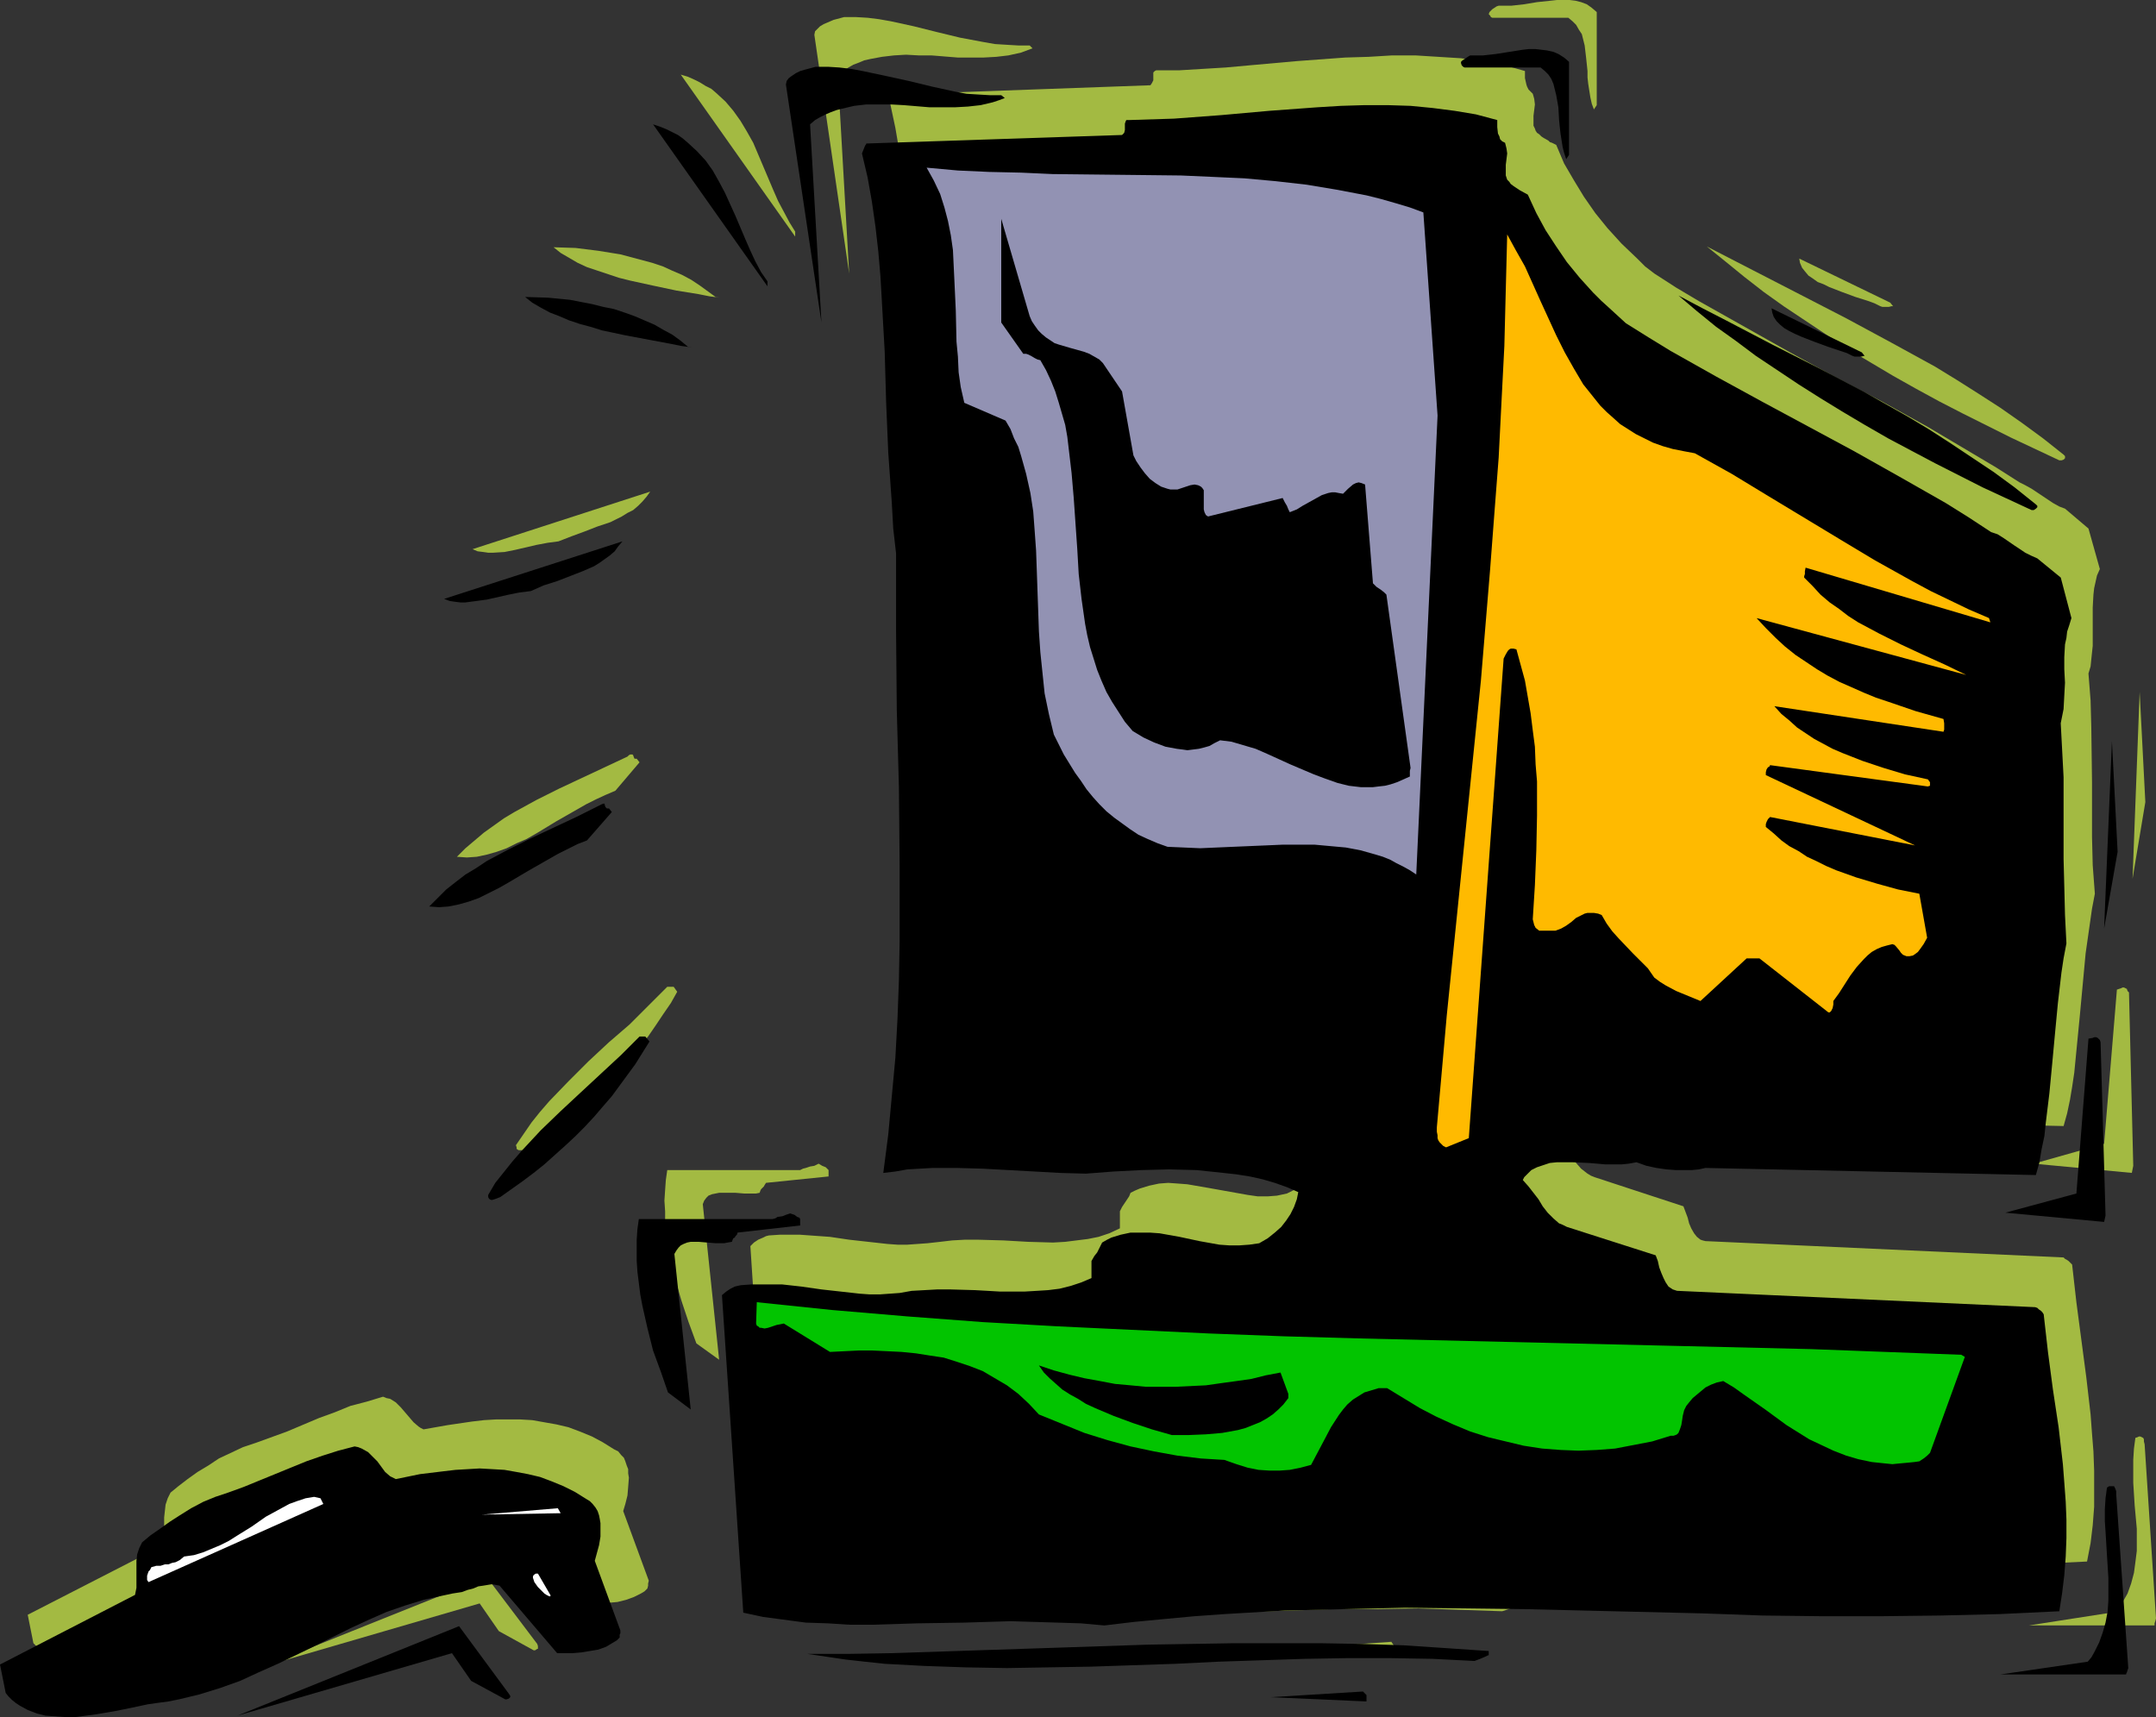
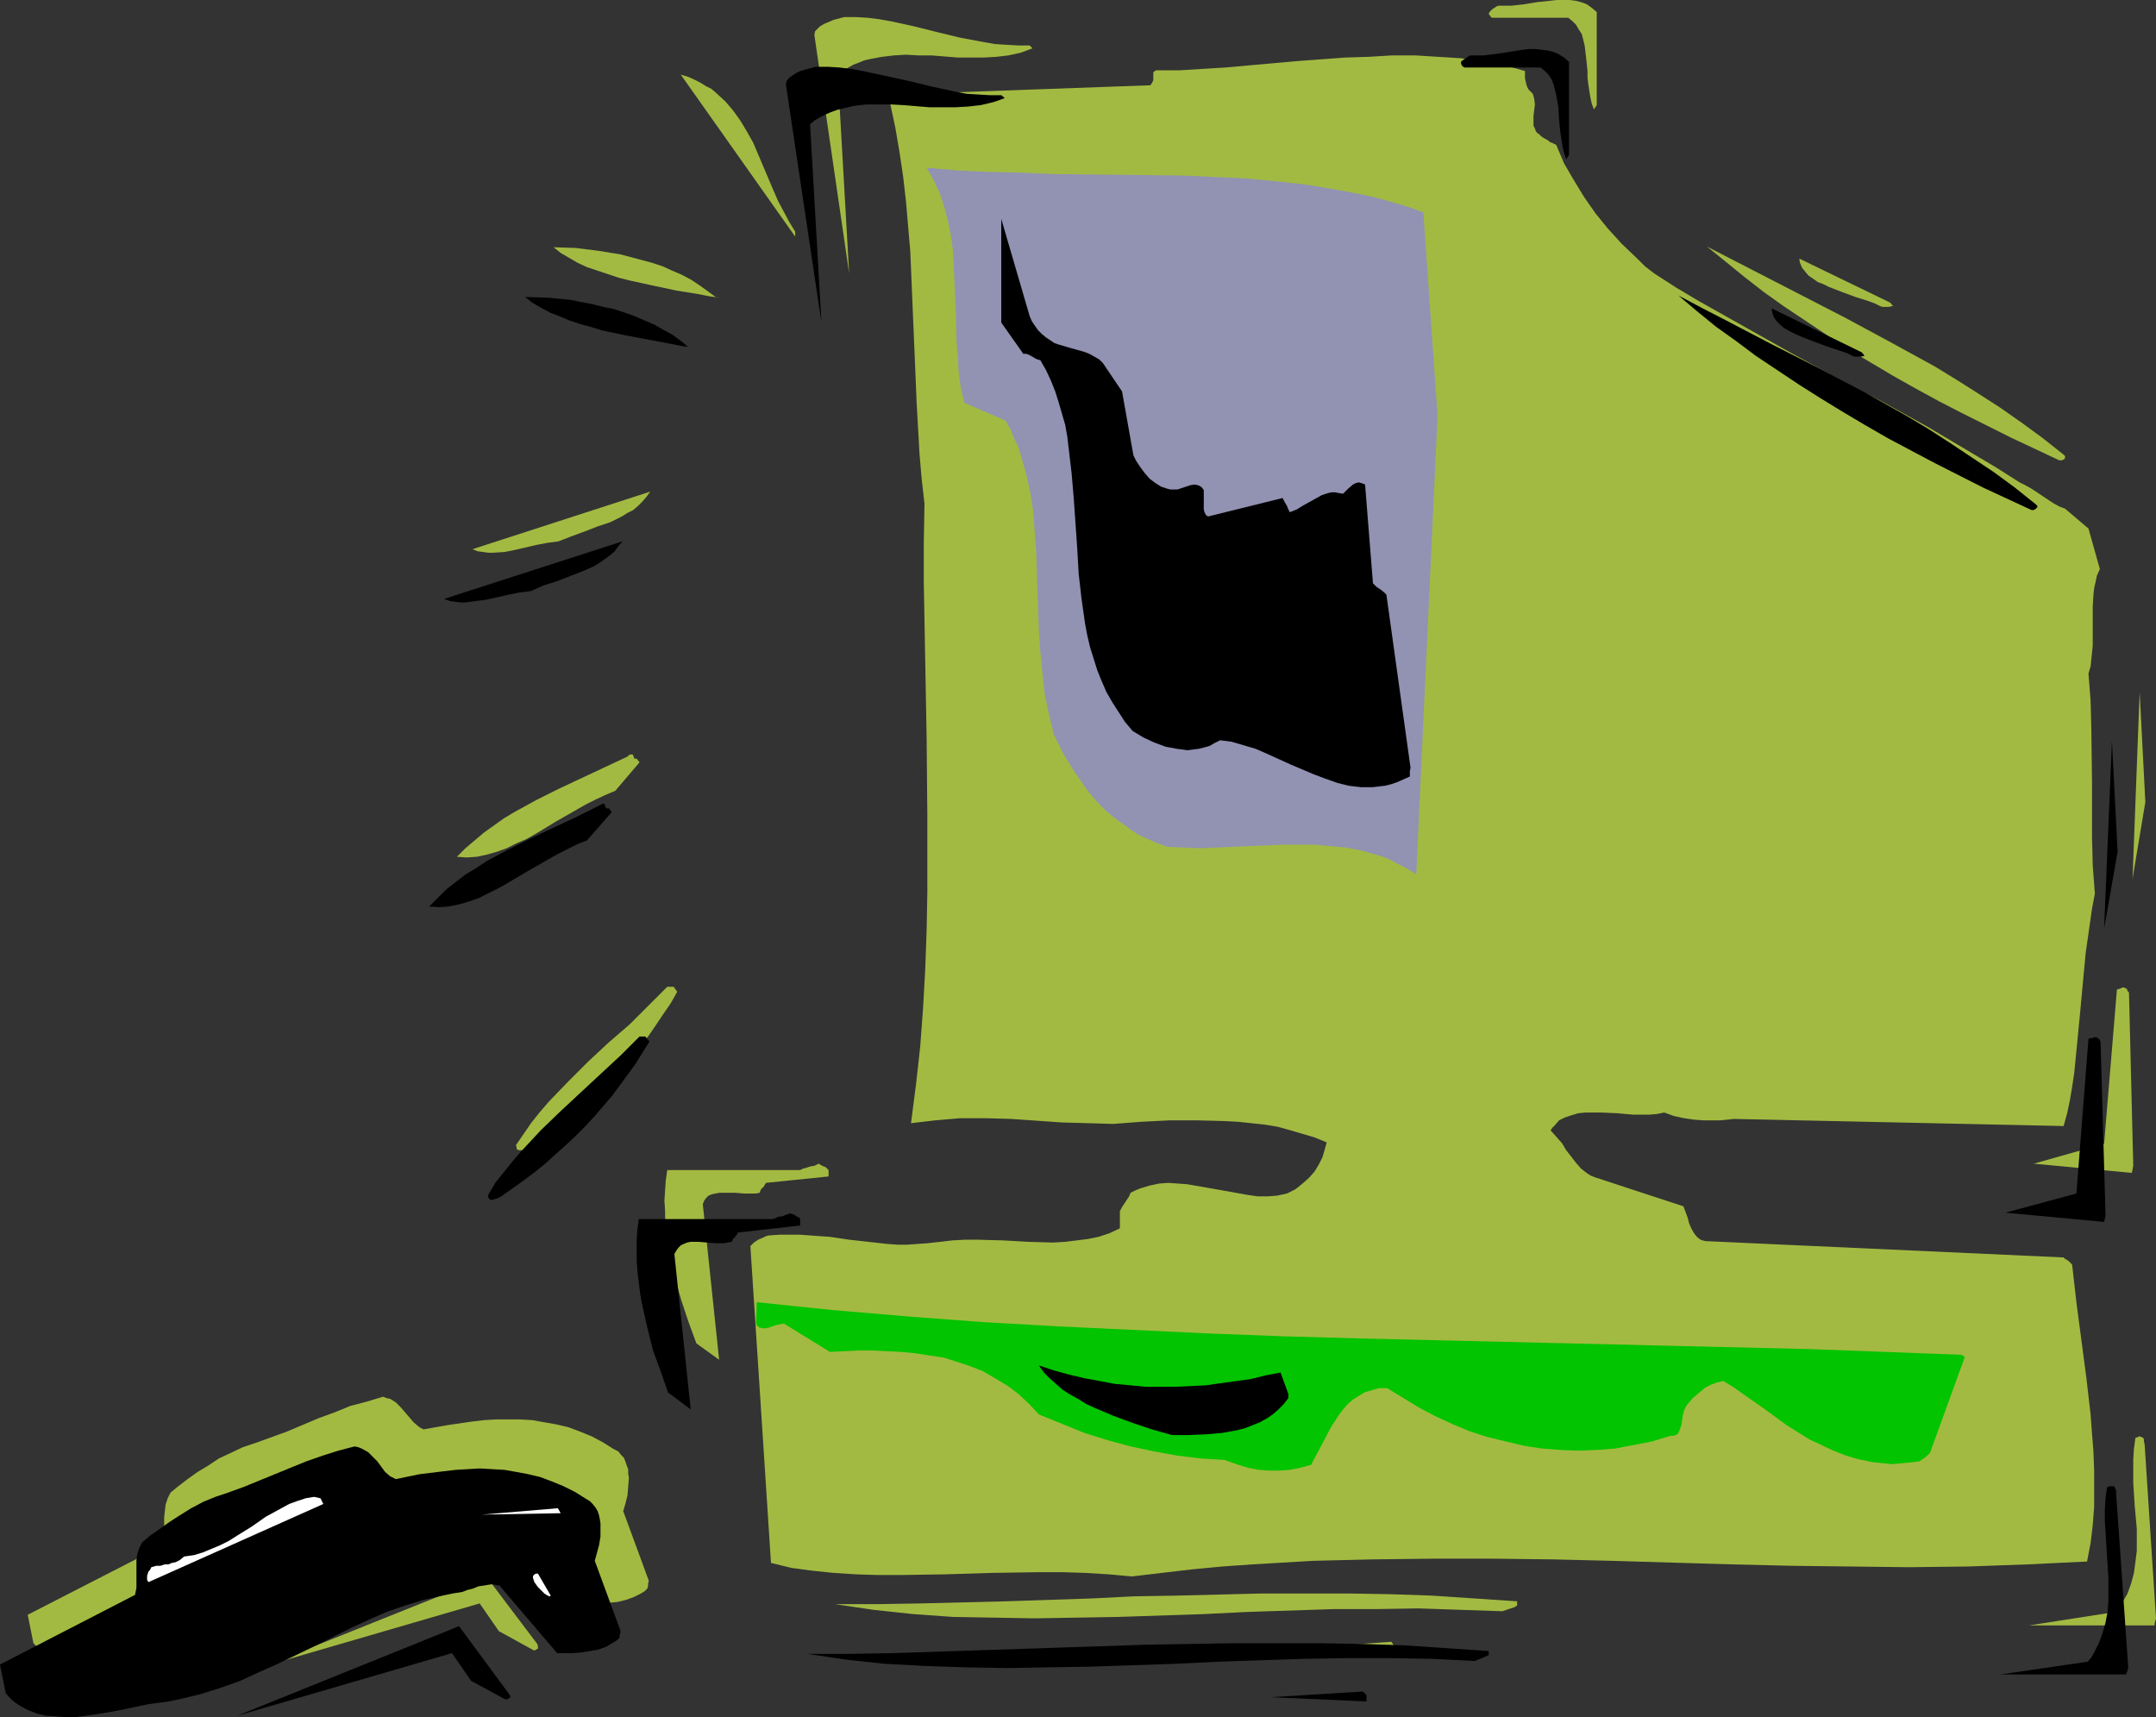
<svg xmlns="http://www.w3.org/2000/svg" xmlns:ns1="http://sodipodi.sourceforge.net/DTD/sodipodi-0.dtd" xmlns:ns2="http://www.inkscape.org/namespaces/inkscape" version="1.0" width="129.724mm" height="103.318mm" id="svg53" ns1:docname="Computer 10.wmf">
  <rect width="100%" height="100%" fill="#333333" stroke="none" />
  <ns1:namedview id="namedview53" pagecolor="#ffffff" bordercolor="#000000" borderopacity="0.25" ns2:showpageshadow="2" ns2:pageopacity="0.0" ns2:pagecheckerboard="0" ns2:deskcolor="#d1d1d1" ns2:document-units="mm" />
  <defs id="defs1">
    <pattern id="WMFhbasepattern" patternUnits="userSpaceOnUse" width="6" height="6" x="0" y="0" />
  </defs>
  <path style="fill:#a3ba42;fill-opacity:1;fill-rule:evenodd;stroke:none" d="m 490.294,368.035 -2.586,-39.582 -0.162,-0.646 v -0.485 l -0.162,-0.323 -0.323,-0.162 -0.323,-0.162 h -0.323 l -0.323,0.162 -0.485,0.162 -0.323,2.423 -0.162,2.585 v 2.585 2.585 l 0.323,5.17 0.485,5.332 v 5.008 l -0.323,2.585 -0.323,2.423 -0.646,2.423 -0.808,2.262 -1.293,2.262 -0.646,0.969 -0.808,1.131 v -0.162 l -19.715,3.07 h 28.603 v -0.162 -0.323 l 0.162,-0.485 z" id="path1" />
  <path style="fill:#a3ba42;fill-opacity:1;fill-rule:evenodd;stroke:none" d="m 487.87,182.402 -1.293,-25.042 -1.616,42.49 z" id="path2" />
  <path style="fill:#a3ba42;fill-opacity:1;fill-rule:evenodd;stroke:none" d="m 485.123,265.121 -0.97,-39.421 -0.323,-0.323 -0.162,-0.485 -0.323,-0.162 -0.323,-0.162 h -0.323 l -0.323,0.162 -0.97,0.323 -2.909,35.059 -15.998,4.524 22.301,2.1 z" id="path3" />
  <path style="fill:#a3ba42;fill-opacity:1;fill-rule:evenodd;stroke:none" d="m 477.527,129.41 -2.586,-9.209 -5.333,-4.524 -1.293,-0.485 -1.454,-0.808 -2.424,-1.616 -2.424,-1.616 -1.454,-0.808 -1.293,-0.646 -5.333,-3.393 -5.171,-3.07 -10.342,-6.139 -10.504,-5.816 -10.504,-5.493 -10.342,-5.655 -10.342,-5.816 -10.342,-5.816 -5.171,-3.07 -5.01,-3.231 -2.101,-1.616 -1.778,-1.777 -3.555,-3.393 -3.232,-3.554 -2.747,-3.393 -2.586,-3.716 -2.262,-3.716 -2.262,-3.877 -1.778,-4.201 -0.97,-0.485 -0.485,-0.162 -0.323,-0.323 -1.131,-0.646 -0.485,-0.323 -0.485,-0.485 -0.485,-0.323 -0.323,-0.485 -0.162,-0.485 -0.323,-0.646 v -1.131 -1.131 l 0.323,-2.585 -0.162,-1.292 -0.323,-1.131 -0.485,-0.485 -0.485,-0.485 -0.323,-0.646 -0.162,-0.485 -0.323,-1.454 v -1.616 l -2.262,-0.646 -2.424,-0.646 -5.01,-0.969 -4.848,-0.646 -5.171,-0.323 -5.171,-0.323 h -5.333 l -5.333,0.323 -5.333,0.162 -10.989,0.808 -10.827,0.969 -5.333,0.485 -5.333,0.323 -5.333,0.323 h -5.171 l -0.323,0.162 -0.323,0.323 v 0.323 0.485 0.969 l -0.323,0.646 -0.323,0.485 -58.176,2.1 -0.162,0.162 -0.323,0.485 -0.323,0.646 -0.162,0.969 1.131,5.331 0.97,5.655 0.808,5.493 0.646,5.655 0.485,5.655 0.485,5.655 0.485,11.471 0.485,11.471 0.485,11.632 0.646,11.471 0.485,5.655 0.646,5.655 -0.162,8.886 v 8.886 l 0.323,17.772 0.323,17.61 0.162,17.61 v 8.886 8.724 l -0.162,8.724 -0.323,8.886 -0.485,8.724 -0.646,8.724 -0.97,8.724 -1.131,8.724 2.747,-0.323 2.747,-0.323 5.656,-0.485 h 5.818 l 5.818,0.162 11.635,0.808 5.979,0.162 5.656,0.162 6.302,-0.485 6.464,-0.323 h 6.302 l 6.141,0.162 3.07,0.162 3.07,0.323 3.07,0.323 2.909,0.485 2.909,0.808 2.747,0.808 2.747,0.808 2.747,1.131 -0.485,1.777 -0.485,1.616 -0.808,1.616 -0.97,1.616 -1.293,1.454 -1.454,1.292 -1.616,1.292 -1.939,0.969 -2.262,0.485 -2.101,0.162 h -2.262 l -2.262,-0.323 -4.525,-0.808 -4.525,-0.808 -4.686,-0.808 -2.101,-0.162 -2.262,-0.162 -2.101,0.162 -2.262,0.485 -2.101,0.646 -1.131,0.485 -0.97,0.485 -0.323,0.808 -0.323,0.485 -0.646,0.969 -0.646,0.969 -0.485,0.969 v 3.877 l -2.424,1.131 -2.424,0.808 -2.424,0.485 -2.586,0.323 -2.586,0.323 -2.747,0.162 -5.656,-0.162 -5.656,-0.323 -5.818,-0.162 h -2.909 l -2.909,0.162 -2.747,0.323 -2.909,0.323 -2.262,0.162 -2.262,0.162 h -2.262 l -2.262,-0.162 -4.363,-0.485 -4.363,-0.485 -4.363,-0.646 -4.525,-0.323 -2.262,-0.162 h -2.262 -2.424 l -2.424,0.162 -0.646,0.162 -0.646,0.323 -1.131,0.485 -0.97,0.646 -0.808,0.808 4.686,72.056 4.686,1.131 4.848,0.646 4.686,0.485 5.01,0.323 5.01,0.162 h 5.171 l 10.342,-0.162 10.504,-0.323 10.666,-0.162 h 5.333 l 5.171,0.162 5.333,0.323 5.333,0.485 6.787,-0.808 6.949,-0.808 6.787,-0.646 6.949,-0.485 13.736,-0.808 13.574,-0.323 13.736,-0.162 h 13.413 l 13.736,0.162 13.413,0.323 27.149,0.808 13.574,0.323 13.413,0.162 13.413,0.162 13.574,-0.162 13.574,-0.485 13.413,-0.646 0.808,-4.201 0.485,-4.039 0.323,-4.201 v -4.201 -4.039 l -0.162,-4.362 -0.323,-4.039 -0.323,-4.362 -0.97,-8.401 -1.131,-8.563 -1.131,-8.563 -0.97,-8.563 -0.808,-0.808 -0.485,-0.323 -0.323,-0.162 -0.323,-0.323 -81.446,-3.716 -0.646,-0.162 -0.485,-0.162 -0.808,-0.646 -0.646,-0.808 -0.646,-1.131 -0.485,-1.131 -0.323,-1.292 -0.485,-1.292 -0.485,-1.292 -20.2,-6.624 -0.808,-0.323 -0.808,-0.485 -1.454,-1.131 -1.131,-1.292 -1.131,-1.454 -1.131,-1.454 -0.97,-1.616 -1.293,-1.454 -1.293,-1.454 0.485,-0.646 0.485,-0.485 0.97,-1.131 1.293,-0.646 1.454,-0.485 1.616,-0.485 1.616,-0.162 h 1.778 1.778 l 3.717,0.162 1.778,0.162 1.939,0.162 h 1.778 1.778 l 1.778,-0.162 1.616,-0.323 2.262,0.808 2.262,0.485 2.262,0.323 2.101,0.162 h 1.939 1.939 l 1.616,-0.162 1.454,-0.162 74.982,1.616 0.808,-2.908 0.646,-3.07 0.485,-2.908 0.485,-3.231 0.646,-6.624 0.646,-6.624 0.646,-6.947 0.646,-6.947 0.97,-6.786 0.485,-3.393 0.646,-3.393 -0.485,-6.462 -0.162,-6.462 v -6.301 -6.139 l -0.162,-12.44 -0.162,-6.139 -0.485,-6.139 0.485,-1.616 0.162,-1.616 0.323,-3.07 v -2.908 -2.908 -2.908 l 0.162,-2.908 0.162,-1.454 0.323,-1.454 0.323,-1.454 z" id="path4" />
  <path style="fill:#a3ba42;fill-opacity:1;fill-rule:evenodd;stroke:none" d="m 469.286,103.399 -4.686,-3.716 -4.848,-3.554 -4.848,-3.393 -5.01,-3.231 -4.848,-3.07 -5.01,-3.07 -10.019,-5.493 -10.181,-5.493 -10.342,-5.331 -10.666,-5.493 -5.333,-2.747 -5.333,-2.747 4.202,3.393 4.363,3.554 4.363,3.393 4.525,3.231 4.848,3.231 4.848,3.231 4.848,3.231 5.171,3.07 5.171,3.07 5.171,2.908 5.333,2.908 5.333,2.747 10.989,5.493 10.989,5.17 h 0.485 l 0.485,-0.162 0.323,-0.323 v -0.162 -0.323 z" id="path5" />
  <path style="fill:#a3ba42;fill-opacity:1;fill-rule:evenodd;stroke:none" d="m 458.62,129.41 -4.525,-2.1 -4.363,-1.939 -4.202,-2.262 -4.363,-2.262 -8.403,-4.685 -8.08,-4.847 -8.08,-4.847 -8.242,-5.008 -8.242,-4.847 -8.242,-4.847 -2.586,-0.485 -2.424,-0.485 -2.262,-0.646 -2.262,-0.808 -2.101,-0.808 -1.939,-1.131 -1.778,-1.131 -1.616,-1.131 -1.616,-1.292 -1.616,-1.454 -1.293,-1.454 -1.454,-1.616 -1.293,-1.616 -1.131,-1.616 -2.262,-3.554 -2.101,-3.716 -1.939,-3.716 -3.555,-7.916 -3.555,-7.916 -1.939,-3.716 -2.101,-3.716 -0.323,12.763 -0.323,12.602 -0.485,12.763 -0.808,12.602 -0.808,12.763 -0.97,12.602 -2.262,25.527 -2.424,25.365 -2.747,25.365 -2.424,25.527 -2.424,25.365 v 0.969 l 0.162,0.808 0.162,0.646 0.162,0.485 0.162,0.485 0.323,0.485 0.485,0.323 0.646,0.323 5.171,-2.1 7.918,-109.053 0.485,-0.969 0.485,-0.808 0.323,-0.162 0.485,-0.162 0.485,-0.162 0.646,0.162 1.131,3.554 0.808,3.716 0.808,3.554 0.646,3.716 0.485,3.877 0.323,3.877 0.323,3.877 0.162,3.877 v 7.916 l -0.162,7.916 -0.323,7.755 -0.485,7.755 0.162,0.808 0.162,0.646 0.485,0.646 0.646,0.485 h 0.97 0.808 1.939 l 0.646,-0.162 0.646,-0.323 1.131,-0.646 2.262,-1.616 1.293,-0.808 0.646,-0.162 0.646,-0.323 h 0.808 0.808 0.808 l 0.808,0.323 1.293,2.1 1.293,1.777 1.454,1.777 1.616,1.616 1.454,1.616 1.778,1.777 1.616,1.777 1.616,1.939 1.131,0.969 1.293,0.808 2.586,1.292 2.586,1.131 2.747,1.131 10.666,-9.532 h 2.747 l 15.837,12.117 h 0.323 l 0.162,-0.162 0.323,-0.808 0.162,-0.808 0.162,-0.646 1.131,-1.939 2.586,-4.039 1.454,-1.939 1.616,-1.777 0.97,-0.808 0.97,-0.808 0.97,-0.485 1.131,-0.485 1.131,-0.485 1.293,-0.323 0.485,0.162 0.485,0.323 0.808,0.969 0.323,0.485 0.485,0.485 0.646,0.323 0.808,0.162 0.646,-0.323 0.646,-0.323 0.485,-0.485 0.485,-0.485 0.808,-1.292 0.485,-0.646 0.485,-0.808 -1.939,-10.017 -4.686,-0.969 -4.848,-1.131 -4.686,-1.616 -4.686,-1.616 -4.363,-1.939 -2.262,-1.131 -1.939,-1.131 -1.939,-1.292 -1.939,-1.292 -1.778,-1.454 -1.616,-1.616 v -0.646 l 0.162,-0.485 0.162,-0.485 0.646,-0.646 32.966,6.462 -33.936,-15.994 v -0.646 l 0.162,-0.646 0.162,-0.485 0.323,-0.162 0.323,-0.162 35.714,4.685 0.485,-0.162 0.162,-0.323 -0.162,-0.485 -0.485,-0.646 -5.01,-1.131 -5.01,-1.454 -4.686,-1.454 -4.686,-1.939 -2.101,-0.969 -2.262,-1.131 -2.101,-1.131 -1.939,-1.292 -1.939,-1.292 -1.778,-1.454 -1.778,-1.616 -1.616,-1.777 38.461,5.978 0.162,-0.646 0.162,-0.646 -0.162,-0.808 -0.162,-0.969 -6.302,-1.777 -5.979,-1.939 -2.909,-1.131 -2.909,-1.131 -2.747,-1.131 -2.747,-1.292 -2.586,-1.454 -2.586,-1.454 -2.424,-1.616 -2.424,-1.616 -2.262,-1.939 -2.262,-1.939 -2.101,-2.262 -2.101,-2.262 47.51,12.925 -4.848,-2.423 -5.01,-2.262 -5.01,-2.262 -4.848,-2.423 -4.686,-2.585 -2.262,-1.454 -2.101,-1.454 -2.262,-1.616 -1.939,-1.777 -1.939,-1.939 -1.778,-1.939 v -0.323 -0.323 -0.646 l 0.162,-0.808 42.178,12.44 z" id="path6" />
  <path style="fill:#a3ba42;fill-opacity:1;fill-rule:evenodd;stroke:none" d="m 452.318,296.787 -16.968,-0.646 -17.13,-0.485 -34.259,-0.969 -34.259,-0.808 -34.098,-0.808 -17.13,-0.485 -17.291,-0.646 -16.968,-0.646 -17.291,-0.969 -17.13,-1.131 -17.13,-1.131 -17.13,-1.454 -17.13,-1.777 -0.162,5.008 0.323,0.323 0.162,0.323 0.808,0.323 h 0.646 l 0.97,-0.162 1.778,-0.485 0.97,-0.162 0.808,-0.162 10.342,6.462 6.464,-0.323 3.394,-0.162 3.232,0.162 3.232,0.162 3.232,0.323 3.232,0.485 3.07,0.646 3.07,0.808 2.909,0.969 2.909,1.292 2.909,1.454 2.586,1.616 2.586,1.939 2.424,2.262 2.262,2.423 5.171,2.262 5.171,1.939 5.333,1.616 5.333,1.454 5.171,1.292 5.494,0.808 5.333,0.646 5.333,0.323 2.747,0.969 2.424,0.808 2.586,0.485 2.262,0.323 h 2.424 l 2.424,-0.323 2.262,-0.485 2.424,-0.646 1.616,-2.585 1.454,-2.908 1.454,-2.908 1.778,-2.908 0.97,-1.292 1.131,-1.131 1.131,-1.131 1.293,-0.808 1.454,-0.808 1.454,-0.485 1.778,-0.323 1.778,-0.162 3.717,2.423 3.717,2.1 3.878,1.939 3.717,1.777 4.04,1.616 3.878,1.292 4.04,1.131 4.202,0.808 4.04,0.646 4.202,0.323 4.202,0.162 4.202,-0.162 4.202,-0.323 4.202,-0.646 4.202,-0.969 4.202,-1.292 h 0.485 l 0.485,-0.162 0.485,-0.162 0.323,-0.323 0.323,-0.646 0.162,-1.131 0.162,-0.969 0.162,-1.131 0.323,-1.131 0.646,-1.131 0.646,-0.808 0.646,-0.808 0.97,-0.969 0.97,-0.808 1.131,-0.808 1.131,-0.646 1.454,-0.485 1.454,-0.323 2.262,1.454 2.424,1.777 4.686,3.231 5.01,3.554 2.586,1.616 2.586,1.616 2.747,1.454 2.747,1.292 2.747,0.969 2.909,0.808 3.07,0.646 3.07,0.323 1.616,0.162 1.616,-0.162 h 1.616 l 1.616,-0.323 1.131,-0.162 0.97,-0.485 0.97,-0.808 0.485,-0.485 8.08,-21.811 z" id="path7" />
  <path style="fill:#a3ba42;fill-opacity:1;fill-rule:evenodd;stroke:none" d="m 429.856,68.825 -20.685,-10.017 0.162,0.969 0.485,1.131 0.646,0.808 0.808,0.969 0.97,0.646 1.131,0.808 1.293,0.485 1.293,0.646 2.909,1.131 3.07,1.131 3.07,0.969 1.293,0.485 1.293,0.646 0.485,0.162 h 0.485 0.97 l 0.646,-0.162 h 0.162 0.162 z" id="path8" />
  <path style="fill:#a3ba42;fill-opacity:1;fill-rule:evenodd;stroke:none" d="M 363.115,23.911 V 2.747 l -1.131,-0.969 -1.131,-0.808 -1.293,-0.485 L 358.267,0.162 356.974,0 h -1.454 -1.454 l -1.454,0.162 -3.07,0.323 -2.909,0.485 -2.909,0.323 h -1.616 -1.293 l -0.485,0.162 -0.485,0.323 -0.485,0.323 -0.323,0.323 -0.323,0.323 -0.162,0.485 0.323,0.323 0.162,0.323 0.323,0.162 h 17.291 l 0.97,0.808 0.808,0.808 0.646,1.131 0.646,0.969 0.323,1.292 0.323,1.292 0.323,2.747 0.323,3.07 v 1.454 l 0.162,1.454 0.485,3.07 0.323,1.454 0.485,1.292 z" id="path9" />
  <path style="fill:#a3ba42;fill-opacity:1;fill-rule:evenodd;stroke:none" d="m 345.016,364.158 -9.696,-0.646 -9.696,-0.646 -9.534,-0.323 -9.696,-0.162 h -9.696 -9.696 l -19.392,0.485 -9.696,0.162 -9.696,0.485 -19.392,0.646 -19.392,0.485 -9.858,0.162 h -9.696 l 4.363,0.646 4.363,0.646 4.525,0.485 4.525,0.485 9.05,0.646 9.211,0.162 9.373,0.162 9.534,-0.162 9.534,-0.162 19.392,-0.646 9.858,-0.485 19.554,-0.646 h 9.696 l 9.696,-0.162 9.534,0.323 9.534,0.323 1.454,-0.485 0.485,-0.162 0.485,-0.162 0.485,-0.162 0.162,-0.162 0.323,-0.162 v 0 z" id="path10" />
  <path style="fill:#a3ba42;fill-opacity:1;fill-rule:evenodd;stroke:none" d="m 333.38,83.204 -3.394,-46.206 -3.07,-0.969 -3.232,-1.131 -3.394,-0.808 -3.232,-0.808 -3.232,-0.808 -3.555,-0.646 -6.787,-0.969 -6.949,-0.808 -7.11,-0.646 -7.272,-0.485 -7.272,-0.162 -14.544,-0.323 -14.544,-0.162 -7.272,-0.162 -7.272,-0.323 -7.11,-0.323 -7.11,-0.646 0.97,1.454 0.808,1.454 1.293,3.07 1.131,3.07 0.808,3.231 0.646,3.231 0.323,3.231 0.323,3.393 0.162,3.393 0.162,6.947 0.162,7.109 0.323,3.554 0.323,3.393 0.485,3.554 0.646,3.393 9.534,4.201 0.97,1.939 0.97,1.939 0.808,1.939 0.646,2.1 1.293,4.201 0.808,4.201 0.646,4.362 0.485,4.362 0.323,4.524 0.162,4.524 0.162,4.524 0.323,9.371 0.162,4.524 0.485,4.847 0.646,4.524 0.808,4.847 1.131,4.524 1.293,2.262 1.131,2.262 1.131,2.1 1.293,2.1 1.293,1.939 1.454,1.777 1.293,1.777 1.616,1.777 1.616,1.454 1.616,1.454 1.778,1.454 1.778,1.292 1.939,1.131 2.101,1.131 2.262,0.969 2.262,0.808 3.717,0.162 h 3.717 l 7.595,-0.162 7.434,-0.323 3.717,-0.162 h 3.717 3.717 l 3.555,0.162 3.555,0.485 3.394,0.646 3.394,0.808 1.454,0.485 1.616,0.646 1.616,0.808 1.454,0.808 1.454,0.969 1.616,0.969 z" id="path11" />
  <path style="fill:#a3ba42;fill-opacity:1;fill-rule:evenodd;stroke:none" d="m 327.24,163.338 -5.656,-39.421 -0.485,-0.485 -0.808,-0.646 -0.97,-0.646 -0.808,-0.808 -1.778,-22.457 -0.646,-0.323 -0.808,-0.162 -0.646,0.162 -0.646,0.323 -1.131,0.969 -1.131,1.131 -0.97,-0.162 -0.808,-0.162 h -0.808 l -0.808,0.162 -1.454,0.485 -1.454,0.808 -1.293,0.808 -1.454,0.808 -1.454,0.808 -1.454,0.646 -0.485,-0.646 -0.323,-0.808 -0.485,-0.808 -0.485,-0.969 -16.968,4.362 -0.485,-0.485 -0.323,-0.485 v -0.808 l -0.162,-0.808 v -0.808 l 0.162,-0.969 -0.162,-1.777 -0.162,-0.485 -0.485,-0.323 -0.162,-0.162 -0.485,-0.162 -0.808,-0.162 -0.97,0.323 -1.939,0.485 -0.97,0.323 -0.808,0.162 -0.808,-0.162 h -0.646 l -1.454,-0.646 -1.293,-0.808 -1.131,-0.969 -1.131,-1.292 -1.131,-1.292 -0.808,-1.454 -0.646,-1.292 -2.747,-14.379 -4.363,-6.624 -0.808,-0.808 -0.97,-0.646 -1.293,-0.485 -1.293,-0.646 -2.747,-0.808 -2.909,-0.646 -0.97,-0.485 -0.97,-0.485 -0.97,-0.808 -0.808,-0.808 -0.97,-0.808 -0.646,-0.969 -0.646,-1.131 -0.646,-0.969 -6.464,-22.295 V 62.039 l 5.01,7.109 h 0.646 l 0.485,0.162 0.808,0.323 0.808,0.646 0.485,0.162 0.646,0.323 1.293,2.262 1.131,2.262 0.97,2.423 0.97,2.585 1.293,5.17 0.485,2.585 0.485,2.747 0.646,5.655 0.485,5.493 0.646,11.632 0.485,5.655 0.485,5.655 0.808,5.655 0.646,2.585 0.646,2.747 0.646,2.585 0.808,2.585 0.97,2.585 1.131,2.423 1.293,2.423 1.454,2.262 1.616,2.1 1.778,2.1 2.424,1.454 2.424,1.131 2.424,0.969 2.586,0.646 1.293,0.162 h 1.293 1.293 l 1.131,-0.162 1.293,-0.323 1.293,-0.485 1.131,-0.485 1.131,-0.808 2.747,0.485 2.586,0.646 2.747,0.969 2.586,0.969 5.333,2.423 5.333,2.262 2.586,1.131 2.747,0.808 2.747,0.646 2.586,0.323 h 1.454 1.293 l 1.454,-0.162 1.454,-0.162 1.293,-0.323 1.454,-0.485 1.293,-0.646 1.454,-0.646 v -0.323 -0.323 l 0.162,-0.485 z" id="path12" />
  <path style="fill:#a3ba42;fill-opacity:1;fill-rule:evenodd;stroke:none" d="m 317.059,374.336 -0.646,-0.969 -21.17,1.454 21.816,0.808 z" id="path13" />
  <path style="fill:#a3ba42;fill-opacity:1;fill-rule:evenodd;stroke:none" d="m 299.283,305.673 -1.616,-4.847 -3.394,0.808 -3.394,0.646 -3.394,0.646 -3.394,0.485 -3.394,0.323 -3.555,0.162 -3.394,0.323 h -3.394 l -3.555,-0.162 -3.394,-0.323 -3.394,-0.323 -3.555,-0.485 -3.394,-0.646 -3.555,-0.808 -3.394,-0.969 -3.555,-1.131 1.131,1.454 1.293,1.454 1.454,1.131 1.616,1.292 1.616,1.131 1.778,1.131 1.939,0.969 1.939,0.969 4.202,1.777 4.363,1.616 4.525,1.454 4.525,1.454 h 3.878 l 3.878,-0.323 3.717,-0.323 1.778,-0.323 1.778,-0.323 1.616,-0.485 1.616,-0.646 1.616,-0.646 1.454,-0.808 1.454,-0.969 1.293,-1.131 1.293,-1.131 0.97,-1.454 z" id="path14" />
  <path style="fill:#a3ba42;fill-opacity:1;fill-rule:evenodd;stroke:none" d="m 234.158,10.34 h -2.586 l -2.747,-0.162 -2.586,-0.162 -2.747,-0.485 -5.171,-0.969 -5.333,-1.292 -5.171,-1.292 -5.171,-1.131 -2.747,-0.485 -2.586,-0.323 -2.747,-0.162 h -2.586 l -2.424,0.646 -1.131,0.485 -1.131,0.485 -0.808,0.485 -0.646,0.646 -0.485,0.485 -0.162,0.808 7.918,54.284 -2.586,-45.237 1.131,-0.808 1.293,-0.808 1.131,-0.646 1.293,-0.485 1.131,-0.485 1.454,-0.323 2.586,-0.485 2.747,-0.323 2.747,-0.162 2.909,0.162 h 2.909 l 5.979,0.485 h 2.909 2.909 l 2.909,-0.162 2.747,-0.323 2.909,-0.646 1.293,-0.485 1.293,-0.485 z" id="path15" />
  <path style="fill:#a3ba42;fill-opacity:1;fill-rule:evenodd;stroke:none" d="m 188.425,266.09 -0.323,-0.323 -0.323,-0.323 -0.808,-0.323 -0.808,-0.485 -0.97,0.485 -0.97,0.162 -0.97,0.323 -0.646,0.162 -0.323,0.162 -0.323,0.162 h -30.219 l -0.323,2.262 -0.162,2.262 -0.162,2.423 0.162,2.423 v 2.423 l 0.323,2.585 0.485,2.585 0.323,2.585 1.131,5.17 1.454,5.008 1.616,4.847 1.778,4.847 5.171,3.716 -3.717,-35.382 0.323,-0.808 0.485,-0.646 0.485,-0.485 0.808,-0.323 0.808,-0.162 0.808,-0.162 h 1.778 1.939 l 1.939,0.162 h 1.939 0.808 l 0.808,-0.162 0.162,-0.485 0.162,-0.323 0.323,-0.323 0.323,-0.323 0.162,-0.323 0.323,-0.485 14.221,-1.454 z" id="path16" />
  <path style="fill:#a3ba42;fill-opacity:1;fill-rule:evenodd;stroke:none" d="m 180.83,52.669 -1.293,-2.1 -1.293,-2.423 -1.293,-2.423 -1.131,-2.585 -2.262,-5.331 -2.262,-5.331 -1.454,-2.585 -1.454,-2.423 -1.616,-2.262 -1.778,-2.1 -2.101,-1.939 -1.131,-0.969 -1.293,-0.646 -1.293,-0.808 -1.293,-0.646 -1.454,-0.646 -1.616,-0.485 26.018,36.836 z" id="path17" />
  <path style="fill:#a3ba42;fill-opacity:1;fill-rule:evenodd;stroke:none" d="m 162.731,67.532 -1.778,-1.292 -1.778,-1.292 -1.939,-1.292 -2.101,-1.131 -2.262,-0.969 -2.101,-0.969 -2.424,-0.808 -2.424,-0.646 -2.424,-0.646 -2.424,-0.646 -5.01,-0.808 -5.171,-0.646 -5.01,-0.162 1.616,1.292 1.939,1.131 1.939,1.131 2.101,0.969 2.424,0.808 2.424,0.808 2.424,0.808 2.586,0.646 5.171,1.131 5.333,1.131 5.01,0.808 2.424,0.485 2.424,0.323 z" id="path18" />
  <path style="fill:#a3ba42;fill-opacity:1;fill-rule:evenodd;stroke:none" d="m 153.197,224.408 h -1.454 l -4.202,4.201 -4.363,4.362 -4.686,4.039 -4.686,4.362 -4.525,4.524 -4.363,4.524 -2.101,2.423 -1.939,2.423 -1.778,2.585 -1.778,2.585 0.162,0.485 v 0.323 l 0.162,0.162 0.323,0.162 h 0.323 0.485 l 0.646,-0.162 0.646,-0.323 2.586,-1.777 2.586,-1.939 2.424,-1.939 2.424,-1.939 4.686,-4.039 4.525,-4.362 2.101,-2.262 2.101,-2.423 1.939,-2.423 1.939,-2.262 1.778,-2.585 1.616,-2.423 1.778,-2.585 1.454,-2.585 z" id="path19" />
  <path style="fill:#a3ba42;fill-opacity:1;fill-rule:evenodd;stroke:none" d="m 147.541,359.472 -5.818,-15.833 0.485,-1.616 0.485,-1.939 0.162,-1.939 0.162,-2.1 -0.162,-0.969 v -0.969 l -0.323,-0.808 -0.323,-0.969 -0.323,-0.808 -0.646,-0.646 -0.646,-0.808 -0.97,-0.485 -2.586,-1.616 -2.424,-1.292 -2.747,-1.131 -2.586,-0.969 -2.747,-0.646 -2.747,-0.485 -2.747,-0.485 -2.747,-0.162 h -2.747 -2.747 l -2.747,0.162 -2.747,0.323 -5.494,0.808 -5.494,0.969 -0.646,-0.323 -0.485,-0.323 -1.131,-0.969 -1.939,-2.262 -0.97,-1.131 -1.131,-1.131 -1.293,-0.808 -0.808,-0.162 -0.808,-0.323 -3.717,1.131 -3.717,0.969 -3.555,1.454 -3.555,1.292 -7.272,3.07 -3.555,1.292 -3.555,1.292 -2.909,0.969 -2.747,1.292 -2.747,1.292 -2.424,1.616 -2.424,1.454 -2.262,1.616 -2.101,1.616 -1.778,1.454 -0.646,1.292 -0.485,1.454 -0.162,1.454 -0.162,1.454 v 3.07 1.616 l -0.162,1.616 -30.866,15.833 1.293,6.462 0.808,0.808 0.808,0.808 0.808,0.646 0.808,0.646 1.939,0.969 1.939,0.808 2.101,0.485 2.262,0.162 2.101,0.162 h 2.424 l 2.262,-0.323 2.424,-0.323 4.686,-0.808 4.848,-0.969 2.101,-0.485 2.262,-0.323 2.424,-0.323 2.424,-0.485 4.848,-1.131 4.525,-1.454 4.525,-1.616 4.363,-1.777 4.202,-1.939 8.403,-4.201 8.242,-4.039 4.04,-1.777 4.202,-1.777 4.04,-1.454 4.363,-1.292 4.363,-1.131 2.101,-0.323 2.262,-0.323 2.424,-0.969 1.293,-0.323 0.97,-0.162 1.131,-0.323 h 0.97 0.808 l 0.808,0.323 13.09,15.187 h 1.778 1.778 l 2.101,-0.162 1.778,-0.162 1.939,-0.485 1.778,-0.646 1.616,-0.808 0.808,-0.485 0.646,-0.646 0.162,-0.646 v -0.485 z" id="path20" />
  <path style="fill:#a3ba42;fill-opacity:1;fill-rule:evenodd;stroke:none" d="m 147.864,111.8 -40.4,13.086 1.131,0.485 1.293,0.162 1.131,0.162 h 1.131 l 2.586,-0.162 2.424,-0.485 4.848,-1.131 2.586,-0.485 2.424,-0.323 2.909,-1.131 3.07,-1.131 2.909,-1.131 2.909,-0.969 2.586,-1.292 1.293,-0.808 1.293,-0.646 1.131,-0.969 0.97,-0.969 0.97,-1.131 z" id="path21" />
  <path style="fill:#a3ba42;fill-opacity:1;fill-rule:evenodd;stroke:none" d="m 144.793,172.547 h -0.485 l -0.162,-0.323 -0.162,-0.485 -0.162,-0.162 h -0.162 -0.323 l -0.323,0.162 -0.323,0.323 -5.171,2.423 -5.171,2.423 -5.171,2.423 -5.171,2.585 -5.01,2.747 -2.424,1.454 -2.262,1.616 -2.262,1.616 -2.101,1.777 -2.101,1.777 -1.939,1.939 2.262,0.162 2.262,-0.162 2.262,-0.485 2.262,-0.646 2.262,-0.808 2.262,-1.131 2.262,-0.969 2.262,-1.292 4.525,-2.747 2.262,-1.292 2.262,-1.292 2.262,-1.292 2.262,-1.131 2.101,-0.969 2.262,-0.969 5.494,-6.462 z" id="path22" />
  <path style="fill:#a3ba42;fill-opacity:1;fill-rule:evenodd;stroke:none" d="m 133.158,331.845 -17.291,1.292 18.099,-0.323 z" id="path23" />
  <path style="fill:#a3ba42;fill-opacity:1;fill-rule:evenodd;stroke:none" d="m 131.542,351.394 -2.747,-4.847 -0.646,0.162 -0.323,0.162 -0.162,0.323 -0.162,0.485 0.162,0.485 0.323,0.485 0.808,0.969 0.97,1.131 0.485,0.323 0.485,0.323 0.323,0.323 h 0.323 0.162 z" id="path24" />
  <path style="fill:#a3ba42;fill-opacity:1;fill-rule:evenodd;stroke:none" d="m 122.169,373.851 -11.474,-15.187 -50.419,20.195 48.803,-14.217 4.363,6.301 7.918,4.362 h 0.323 l 0.485,-0.323 h 0.162 v -0.323 -0.323 z" id="path25" />
  <path style="fill:#a3ba42;fill-opacity:1;fill-rule:evenodd;stroke:none" d="m 79.184,329.422 -1.293,-0.323 -2.101,0.485 -1.939,0.485 -1.778,0.808 -1.778,0.808 -3.394,1.939 -3.394,2.262 -3.394,2.1 -1.778,1.131 -1.778,0.969 -1.939,0.969 -1.939,0.646 -2.101,0.646 -2.262,0.485 -1.131,0.646 -0.808,0.485 -0.97,0.323 -0.808,0.162 -0.808,0.162 -0.97,0.162 -0.97,0.162 -0.97,0.162 -0.323,0.323 -0.162,0.323 -0.162,0.323 -0.323,0.969 -0.162,0.485 0.162,0.485 0.162,0.485 39.754,-17.61 z" id="path26" />
-   <path style="fill:#a3ba42;fill-opacity:1;fill-rule:evenodd;stroke:none" d="m 34.259,369.974 -22.301,2.262 z" id="path27" />
  <path style="fill:#000000;fill-opacity:1;fill-rule:evenodd;stroke:none" d="m 483.991,379.344 -2.747,-39.582 v -0.646 l -0.162,-0.485 -0.162,-0.323 -0.162,-0.323 h -0.323 -0.323 -0.485 l -0.485,0.323 -0.323,2.423 -0.162,2.585 v 2.585 l 0.162,2.423 0.323,5.331 0.323,5.17 v 5.17 l -0.162,2.423 -0.485,2.585 -0.646,2.262 -0.808,2.262 -1.131,2.262 -0.646,1.131 -0.808,0.969 -19.877,2.908 h 28.603 v -0.162 l 0.162,-0.323 0.162,-0.485 z" id="path28" />
  <path style="fill:#000000;fill-opacity:1;fill-rule:evenodd;stroke:none" d="m 481.567,193.711 -1.293,-25.203 -1.778,42.652 z" id="path29" />
  <path style="fill:#000000;fill-opacity:1;fill-rule:evenodd;stroke:none" d="m 478.82,276.43 -1.131,-39.421 -0.162,-0.485 -0.323,-0.323 -0.162,-0.162 -0.323,-0.162 h -0.485 l -0.323,0.162 -0.97,0.162 -2.747,35.22 -16.16,4.362 22.462,2.1 z" id="path30" />
-   <path style="fill:#000000;fill-opacity:1;fill-rule:evenodd;stroke:none" d="m 471.063,140.558 -2.424,-9.209 -5.333,-4.362 -1.454,-0.646 -1.293,-0.646 -2.424,-1.616 -2.586,-1.777 -1.293,-0.808 -1.454,-0.485 -5.171,-3.393 -5.171,-3.231 -10.504,-5.978 -10.342,-5.816 -10.504,-5.655 -10.504,-5.655 -10.342,-5.655 -10.342,-5.816 -5.01,-3.07 -5.171,-3.231 -1.939,-1.777 -1.939,-1.777 -1.778,-1.616 -1.778,-1.777 -3.07,-3.393 -2.909,-3.554 -2.424,-3.554 -2.424,-3.716 -2.101,-3.877 -1.939,-4.201 -1.778,-0.969 -0.97,-0.646 -0.485,-0.323 -0.646,-0.485 -0.323,-0.485 -0.485,-0.485 -0.323,-0.969 v -1.131 -1.292 l 0.323,-2.585 -0.162,-1.131 -0.323,-1.292 -0.646,-0.323 -0.485,-0.485 -0.162,-0.646 -0.323,-0.646 -0.162,-1.454 v -1.616 l -2.424,-0.646 -2.424,-0.646 -4.848,-0.808 -5.01,-0.646 -5.01,-0.485 -5.171,-0.162 h -5.333 l -5.333,0.162 -5.333,0.323 -10.989,0.808 -10.827,0.969 -10.827,0.808 -5.171,0.162 -5.171,0.162 h -0.485 l -0.162,0.323 -0.162,0.485 v 0.485 0.969 l -0.162,0.646 -0.485,0.485 -58.176,1.939 v 0.162 l -0.162,0.162 -0.162,0.323 -0.323,0.808 -0.323,0.808 1.293,5.493 0.97,5.493 0.808,5.655 0.646,5.655 0.485,5.655 0.323,5.655 0.646,11.471 0.323,11.471 0.485,11.471 0.808,11.471 0.323,5.816 0.646,5.655 v 8.886 8.886 l 0.162,17.772 0.485,17.61 0.162,17.61 v 8.724 8.886 l -0.162,8.724 -0.323,8.724 -0.485,8.886 -0.808,8.724 -0.808,8.724 -1.131,8.724 2.747,-0.323 2.747,-0.485 5.656,-0.323 h 5.656 l 5.818,0.162 11.797,0.646 5.818,0.323 5.818,0.162 6.302,-0.485 6.302,-0.323 6.302,-0.162 6.302,0.162 3.07,0.323 3.07,0.323 2.909,0.323 3.07,0.485 2.909,0.646 2.747,0.808 2.747,0.969 2.586,1.131 -0.323,1.616 -0.646,1.777 -0.808,1.616 -0.97,1.454 -1.131,1.454 -1.454,1.292 -1.616,1.292 -1.939,1.131 -2.262,0.323 -2.262,0.162 h -2.262 l -2.262,-0.162 -4.525,-0.808 -4.525,-0.969 -4.525,-0.808 -2.262,-0.162 h -2.262 -2.101 l -2.262,0.485 -2.101,0.646 -0.97,0.485 -1.131,0.646 -0.323,0.646 -0.323,0.646 -0.485,0.969 -0.646,0.808 -0.646,1.131 v 3.877 l -2.262,0.969 -2.424,0.808 -2.586,0.646 -2.586,0.323 -2.586,0.162 -2.747,0.162 h -5.656 l -2.747,-0.162 -2.909,-0.162 -5.656,-0.162 h -2.909 l -2.909,0.162 -2.909,0.162 -2.747,0.485 -2.262,0.162 -2.262,0.162 h -2.262 l -2.262,-0.162 -4.363,-0.485 -4.363,-0.485 -4.525,-0.646 -4.363,-0.485 h -2.262 -2.424 -2.424 l -2.262,0.162 -0.808,0.162 -0.646,0.162 -0.97,0.485 -0.97,0.646 -0.97,0.808 4.848,72.218 4.525,0.969 4.848,0.646 4.848,0.646 5.01,0.162 5.01,0.323 h 5.01 l 10.342,-0.323 10.666,-0.162 10.504,-0.323 5.333,0.162 5.333,0.162 5.333,0.162 5.333,0.485 6.787,-0.808 6.787,-0.646 6.949,-0.646 6.787,-0.485 13.736,-0.808 13.736,-0.323 13.574,-0.323 13.574,0.162 13.574,0.162 13.574,0.323 26.987,0.646 13.574,0.485 13.574,0.162 h 13.413 l 13.574,-0.162 13.413,-0.323 13.574,-0.646 0.646,-4.201 0.485,-4.039 0.323,-4.201 0.162,-4.201 v -4.201 l -0.162,-4.039 -0.323,-4.362 -0.323,-4.201 -0.97,-8.401 -1.293,-8.563 -1.131,-8.563 -0.97,-8.563 -0.323,-0.485 -0.323,-0.323 -0.485,-0.323 -0.323,-0.323 -0.485,-0.162 -81.446,-3.716 -0.485,-0.162 -0.485,-0.162 -0.97,-0.646 -0.646,-0.969 -0.485,-0.969 -0.485,-1.131 -0.485,-1.292 -0.323,-1.454 -0.485,-1.292 -20.2,-6.462 -0.97,-0.485 -0.808,-0.323 -1.293,-1.131 -1.293,-1.292 -1.131,-1.454 -0.97,-1.616 -1.131,-1.454 -1.131,-1.454 -1.293,-1.454 0.323,-0.646 0.485,-0.485 1.131,-1.131 1.293,-0.646 1.454,-0.485 1.454,-0.485 1.616,-0.162 h 1.778 1.778 l 3.717,0.162 1.939,0.162 1.778,0.162 h 1.939 1.778 l 1.616,-0.162 1.778,-0.323 2.262,0.808 2.262,0.485 2.262,0.323 2.101,0.162 h 1.939 1.778 l 1.616,-0.162 1.454,-0.323 v 0 l 75.144,1.616 0.808,-2.908 0.485,-2.908 0.646,-3.07 0.323,-3.07 0.808,-6.624 0.646,-6.786 0.646,-6.947 0.646,-6.786 0.808,-6.947 0.485,-3.231 0.646,-3.393 -0.323,-6.462 -0.162,-6.462 -0.162,-6.301 v -6.139 -12.44 l -0.323,-6.139 -0.323,-6.139 0.323,-1.616 0.323,-1.616 0.162,-3.07 0.162,-2.908 -0.162,-3.07 v -2.747 l 0.162,-2.908 0.323,-1.454 0.162,-1.454 0.485,-1.454 z" id="path31" />
  <path style="fill:#000000;fill-opacity:1;fill-rule:evenodd;stroke:none" d="m 462.983,114.708 -4.848,-3.877 -4.848,-3.554 -4.848,-3.231 -4.848,-3.231 -5.01,-3.231 -4.848,-2.908 -10.019,-5.655 -10.181,-5.331 -10.504,-5.331 -10.504,-5.493 -5.333,-2.747 -5.494,-2.908 4.202,3.554 4.363,3.554 4.525,3.231 4.525,3.393 4.848,3.231 4.848,3.231 4.848,3.07 5.01,3.07 5.171,3.07 5.333,3.07 5.171,2.747 5.494,2.908 10.827,5.493 11.15,5.17 h 0.485 l 0.485,-0.323 0.162,-0.162 0.162,-0.162 v -0.323 z" id="path32" />
-   <path style="fill:#ffba00;fill-opacity:1;fill-rule:evenodd;stroke:none" d="m 452.318,140.558 -4.525,-1.939 -4.363,-2.1 -4.363,-2.1 -4.202,-2.262 -8.403,-4.685 -8.08,-4.847 -16.322,-9.855 -8.242,-5.008 -8.403,-4.685 -2.586,-0.485 -2.424,-0.485 -2.262,-0.646 -2.262,-0.808 -1.939,-0.969 -1.939,-0.969 -1.778,-1.131 -1.778,-1.131 -1.616,-1.454 -1.454,-1.292 -1.454,-1.454 -1.293,-1.616 -1.293,-1.616 -1.293,-1.616 -2.101,-3.554 -2.101,-3.716 -1.939,-3.877 -3.555,-7.755 -3.555,-7.916 -2.101,-3.716 -1.939,-3.554 -0.323,12.602 -0.323,12.763 -0.646,12.602 -0.646,12.763 -0.97,12.602 -0.97,12.763 -2.101,25.365 -2.586,25.365 -2.586,25.365 -2.586,25.365 -2.262,25.527 v 0.969 l 0.162,0.808 v 0.646 l 0.162,0.485 0.323,0.485 0.323,0.323 0.485,0.485 0.646,0.323 5.171,-2.1 7.918,-109.053 0.485,-0.969 0.485,-0.808 0.323,-0.323 0.323,-0.162 h 0.646 l 0.646,0.162 0.97,3.554 0.97,3.554 0.646,3.716 0.646,3.716 0.485,3.877 0.485,3.716 0.162,4.039 0.323,3.877 v 7.755 l -0.162,7.916 -0.323,7.916 -0.485,7.755 0.162,0.646 0.162,0.646 0.323,0.646 0.808,0.646 h 0.808 1.778 1.131 l 1.293,-0.485 1.131,-0.646 1.131,-0.808 1.131,-0.969 1.293,-0.646 0.646,-0.323 0.646,-0.162 h 0.646 0.808 l 0.97,0.162 0.808,0.323 1.131,1.939 1.293,1.777 1.454,1.616 3.232,3.393 1.616,1.616 1.778,1.777 1.454,2.1 1.293,0.969 1.293,0.808 2.424,1.292 2.747,1.131 2.747,1.131 10.504,-9.694 h 2.909 l 15.675,12.279 h 0.323 l 0.323,-0.323 0.323,-0.646 0.162,-0.808 v -0.808 l 1.293,-1.777 2.586,-4.039 1.454,-1.939 1.616,-1.777 0.808,-0.808 0.97,-0.808 1.131,-0.646 1.131,-0.485 1.131,-0.323 1.293,-0.323 0.485,0.162 0.323,0.323 0.808,0.969 0.323,0.485 0.485,0.485 0.808,0.323 h 0.646 l 0.808,-0.162 0.485,-0.323 0.646,-0.485 0.485,-0.646 0.808,-1.131 0.808,-1.454 -1.778,-10.017 -4.848,-0.969 -4.686,-1.292 -4.848,-1.454 -4.525,-1.616 -2.262,-0.969 -2.262,-1.131 -2.101,-0.969 -1.939,-1.292 -2.101,-1.131 -1.778,-1.292 -1.778,-1.616 -1.778,-1.454 v -0.646 l 0.162,-0.485 0.323,-0.646 0.485,-0.485 32.966,6.462 -33.936,-15.994 v -0.646 l 0.162,-0.646 0.323,-0.485 0.323,-0.162 0.162,-0.323 35.875,4.847 0.485,-0.162 v -0.323 -0.485 l -0.485,-0.646 -5.171,-1.131 -4.848,-1.454 -4.848,-1.616 -4.525,-1.777 -2.262,-0.969 -2.101,-1.131 -2.101,-1.131 -1.939,-1.292 -1.939,-1.292 -1.778,-1.616 -1.778,-1.454 -1.616,-1.777 38.461,5.816 0.162,-0.485 v -0.646 -0.808 l -0.162,-0.969 -6.302,-1.777 -6.141,-2.1 -2.909,-0.969 -2.747,-1.131 -2.909,-1.292 -2.586,-1.131 -2.747,-1.454 -2.424,-1.454 -2.424,-1.616 -2.424,-1.616 -2.424,-1.939 -2.101,-1.939 -2.262,-2.262 -2.101,-2.262 47.672,12.925 -5.01,-2.423 -5.01,-2.262 -4.848,-2.262 -4.848,-2.423 -4.848,-2.585 -2.262,-1.454 -2.101,-1.616 -2.101,-1.454 -2.101,-1.777 -1.778,-1.939 -1.939,-1.939 v -0.323 l 0.162,-0.485 v -0.646 l 0.162,-0.808 42.016,12.44 z" id="path33" />
  <path style="fill:#02c400;fill-opacity:1;fill-rule:evenodd;stroke:none" d="m 446.015,308.096 -17.13,-0.646 -17.13,-0.646 -34.098,-0.808 -34.259,-0.808 -34.259,-0.808 -17.13,-0.485 -17.13,-0.646 -17.13,-0.808 -17.13,-0.808 -17.13,-0.969 -17.13,-1.292 -17.13,-1.454 -17.13,-1.777 -0.162,4.847 0.162,0.485 0.323,0.162 0.323,0.323 h 0.323 l 0.808,0.162 0.808,-0.162 0.97,-0.323 0.97,-0.323 0.808,-0.162 0.808,-0.162 10.504,6.462 6.464,-0.323 h 3.232 l 3.394,0.162 3.232,0.162 3.232,0.323 3.07,0.485 3.232,0.485 3.07,0.969 2.909,0.969 2.909,1.131 2.747,1.616 2.747,1.616 2.586,1.939 2.424,2.262 2.262,2.423 5.171,2.1 5.171,2.1 5.171,1.616 5.333,1.454 5.333,1.131 5.333,0.969 5.333,0.646 5.333,0.323 2.747,0.969 2.586,0.808 2.424,0.485 2.424,0.162 h 2.424 l 2.262,-0.162 2.424,-0.485 2.424,-0.646 1.454,-2.747 1.454,-2.747 1.616,-3.07 1.778,-2.747 0.97,-1.292 0.97,-1.131 1.293,-1.131 1.293,-0.808 1.293,-0.808 1.616,-0.485 1.616,-0.485 h 1.939 l 3.717,2.262 3.717,2.262 3.717,1.939 3.878,1.777 3.878,1.616 4.04,1.292 4.04,0.969 4.04,0.969 4.202,0.646 4.202,0.323 4.04,0.162 4.202,-0.162 4.202,-0.323 4.202,-0.808 4.202,-0.808 4.202,-1.292 h 0.646 l 0.485,-0.162 0.323,-0.162 0.323,-0.323 0.323,-0.808 0.323,-0.969 0.162,-0.969 0.162,-1.131 0.323,-1.292 0.485,-0.969 0.646,-0.808 0.808,-0.969 0.97,-0.808 0.97,-0.808 0.97,-0.808 1.293,-0.646 1.293,-0.485 1.454,-0.323 2.424,1.454 2.262,1.616 4.848,3.393 4.848,3.554 2.586,1.616 2.586,1.616 2.747,1.292 2.747,1.292 2.909,1.131 2.747,0.808 3.07,0.646 3.07,0.323 1.616,0.162 1.616,-0.162 1.778,-0.162 1.616,-0.162 1.131,-0.162 0.97,-0.646 0.808,-0.646 0.646,-0.646 7.918,-21.811 z" id="path34" />
  <path style="fill:#000000;fill-opacity:1;fill-rule:evenodd;stroke:none" d="m 423.392,80.134 -20.523,-10.017 0.162,0.969 0.323,0.969 0.646,0.969 0.808,0.808 0.97,0.808 1.131,0.646 1.293,0.646 1.454,0.646 2.909,1.131 3.07,1.131 2.909,0.969 1.454,0.485 1.293,0.646 0.485,0.162 h 0.485 0.97 l 0.646,-0.162 h 0.162 v 0 z" id="path35" />
  <path style="fill:#000000;fill-opacity:1;fill-rule:evenodd;stroke:none" d="M 356.812,35.22 V 14.056 l -1.131,-0.969 -1.293,-0.808 -1.131,-0.485 -1.454,-0.323 -1.293,-0.162 -1.454,-0.162 h -1.293 l -1.454,0.162 -3.07,0.485 -3.07,0.485 -2.909,0.323 h -1.454 -1.454 l -0.323,0.162 -0.485,0.323 -0.485,0.323 -0.485,0.323 -0.323,0.323 v 0.323 l 0.162,0.485 0.323,0.323 0.323,0.162 h 17.291 l 0.97,0.808 0.808,0.808 0.646,0.969 0.485,1.131 0.323,1.292 0.323,1.292 0.485,2.747 0.162,2.908 0.162,1.616 0.162,1.454 0.485,3.07 0.323,1.292 0.485,1.454 z" id="path36" />
  <path style="fill:#000000;fill-opacity:1;fill-rule:evenodd;stroke:none" d="m 338.552,375.467 -9.534,-0.646 -9.696,-0.646 -9.696,-0.323 -9.534,-0.162 h -9.696 -9.696 l -19.554,0.323 -19.23,0.646 -19.554,0.646 -19.392,0.646 -9.696,0.162 h -9.696 l 4.363,0.646 4.363,0.646 4.363,0.485 4.525,0.485 9.05,0.485 9.373,0.323 9.373,0.162 9.373,-0.162 9.696,-0.162 19.23,-0.646 9.858,-0.485 19.554,-0.646 9.696,-0.162 h 9.696 l 9.696,0.162 9.534,0.485 1.293,-0.485 1.131,-0.485 0.323,-0.162 0.323,-0.162 h 0.162 v -0.162 z" id="path37" />
  <path style="fill:#9292b3;fill-opacity:1;fill-rule:evenodd;stroke:none" d="m 326.916,94.513 -3.232,-46.206 -3.07,-1.131 -3.232,-0.969 -3.394,-0.969 -3.232,-0.808 -3.394,-0.646 -3.394,-0.646 -6.787,-1.131 -7.11,-0.808 -7.11,-0.646 -7.11,-0.323 -7.272,-0.323 -14.544,-0.162 -14.706,-0.162 -7.11,-0.323 -7.272,-0.162 -7.11,-0.323 -7.11,-0.646 0.808,1.454 0.808,1.454 1.454,3.07 0.97,3.07 0.808,3.07 0.646,3.231 0.485,3.393 0.162,3.393 0.162,3.393 0.323,6.947 0.162,7.109 0.323,3.393 0.162,3.554 0.485,3.393 0.808,3.554 9.373,4.039 1.131,1.939 0.808,2.1 0.97,1.939 0.646,2.1 1.131,4.039 0.97,4.362 0.646,4.201 0.323,4.362 0.323,4.524 0.162,4.524 0.162,4.685 0.323,9.209 0.323,4.685 0.485,4.685 0.485,4.685 0.97,4.685 1.131,4.685 1.131,2.262 1.131,2.262 1.293,2.1 1.293,2.1 1.293,1.777 1.293,1.939 1.454,1.777 1.454,1.616 1.616,1.616 1.778,1.454 1.778,1.292 1.778,1.292 1.939,1.292 2.101,0.969 2.262,0.969 2.262,0.808 3.717,0.162 3.717,0.162 7.434,-0.323 7.595,-0.323 3.717,-0.162 h 7.272 l 3.555,0.323 3.555,0.323 3.394,0.646 3.394,0.969 1.616,0.485 1.616,0.646 1.454,0.808 1.616,0.808 1.454,0.808 1.454,0.969 z" id="path38" />
  <path style="fill:#000000;fill-opacity:1;fill-rule:evenodd;stroke:none" d="m 320.776,174.647 -5.494,-39.421 -0.485,-0.485 -0.808,-0.646 -0.97,-0.646 -0.808,-0.808 v -0.162 l -1.778,-22.295 -0.808,-0.323 -0.646,-0.162 -0.646,0.162 -0.646,0.323 -1.131,0.969 -1.131,1.131 -0.97,-0.162 -0.808,-0.162 h -0.808 l -0.808,0.162 -1.454,0.485 -1.454,0.808 -1.454,0.808 -1.454,0.808 -1.293,0.808 -1.616,0.646 -0.323,-0.646 -0.323,-0.808 -0.485,-0.808 -0.485,-0.969 -16.968,4.201 -0.485,-0.323 -0.323,-0.646 -0.162,-0.646 v -0.808 -0.808 -0.969 -1.777 l -0.323,-0.485 -0.323,-0.323 -0.323,-0.162 -0.323,-0.162 -0.808,-0.162 -0.97,0.162 -1.939,0.646 -0.97,0.323 h -0.97 -0.646 l -0.646,-0.162 -1.454,-0.485 -1.293,-0.808 -1.293,-0.969 -1.131,-1.292 -0.97,-1.292 -0.97,-1.454 -0.646,-1.292 -2.586,-14.54 -4.363,-6.462 -0.808,-0.808 -1.131,-0.646 -1.131,-0.646 -1.293,-0.485 -2.909,-0.808 -2.747,-0.808 -0.97,-0.323 -0.97,-0.646 -0.97,-0.646 -0.97,-0.808 -0.808,-0.808 -0.808,-1.131 -0.646,-0.969 -0.485,-1.131 -6.464,-22.134 V 73.349 l 5.01,7.109 h 0.646 l 0.485,0.162 0.646,0.323 0.808,0.485 0.646,0.323 0.646,0.162 1.293,2.262 1.131,2.423 0.97,2.423 0.808,2.585 1.454,5.008 0.485,2.747 0.323,2.747 0.646,5.493 0.485,5.655 0.808,11.632 0.323,5.655 0.646,5.655 0.808,5.655 0.485,2.585 0.646,2.747 0.808,2.585 0.808,2.585 0.97,2.423 1.131,2.585 1.293,2.262 1.454,2.262 1.454,2.262 1.778,2.1 2.424,1.454 2.424,1.131 2.586,0.969 2.586,0.485 1.293,0.162 1.131,0.162 1.293,-0.162 1.293,-0.162 1.293,-0.323 1.131,-0.323 1.131,-0.646 1.293,-0.646 2.586,0.323 2.747,0.808 2.747,0.808 2.586,1.131 5.333,2.423 5.333,2.262 2.586,0.969 2.747,0.969 2.586,0.646 2.747,0.323 h 1.454 1.293 l 1.293,-0.162 1.454,-0.162 1.293,-0.323 1.454,-0.485 1.454,-0.646 1.454,-0.646 v -0.323 -0.485 -0.485 z" id="path39" />
  <path style="fill:#000000;fill-opacity:1;fill-rule:evenodd;stroke:none" d="m 310.756,385.484 -0.808,-0.808 -21.008,1.292 21.816,0.969 z" id="path40" />
  <path style="fill:#000000;fill-opacity:1;fill-rule:evenodd;stroke:none" d="m 292.98,316.982 -1.778,-4.847 -3.394,0.646 -3.232,0.808 -3.394,0.485 -3.555,0.485 -3.394,0.485 -3.394,0.162 -3.394,0.162 h -3.394 -3.555 l -3.394,-0.323 -3.555,-0.323 -3.394,-0.646 -3.555,-0.646 -3.394,-0.808 -3.555,-0.969 -3.394,-1.131 1.131,1.616 1.293,1.292 1.454,1.292 1.454,1.292 1.778,1.131 1.778,0.969 1.778,1.131 2.101,0.969 4.202,1.777 4.363,1.616 4.363,1.454 4.525,1.292 h 3.878 l 3.878,-0.162 3.717,-0.323 1.778,-0.323 1.778,-0.323 1.778,-0.485 1.616,-0.646 1.616,-0.646 1.454,-0.808 1.454,-0.969 1.293,-1.131 1.131,-1.131 1.131,-1.454 z" id="path41" />
  <path style="fill:#000000;fill-opacity:1;fill-rule:evenodd;stroke:none" d="m 227.694,21.649 h -2.586 l -2.747,-0.162 -2.586,-0.162 -2.586,-0.485 -5.171,-1.131 -5.333,-1.292 -5.171,-1.131 -5.333,-1.131 -2.586,-0.485 -2.747,-0.323 -2.586,-0.162 h -2.747 l -2.424,0.646 -1.131,0.323 -0.97,0.485 -0.97,0.646 -0.646,0.485 -0.485,0.646 -0.162,0.808 8.08,54.123 -2.586,-45.075 1.131,-0.969 1.131,-0.646 1.293,-0.646 1.131,-0.485 1.293,-0.485 1.293,-0.323 2.747,-0.646 2.747,-0.323 h 2.747 2.909 l 2.909,0.162 5.818,0.485 h 2.909 2.909 l 2.909,-0.162 2.909,-0.323 2.747,-0.646 1.454,-0.485 1.293,-0.485 z" id="path42" />
  <path style="fill:#000000;fill-opacity:1;fill-rule:evenodd;stroke:none" d="m 181.961,277.238 -0.162,-0.323 -0.485,-0.162 -0.646,-0.485 -0.485,-0.162 -0.485,-0.162 -0.97,0.323 -0.808,0.323 -1.131,0.162 -0.485,0.323 -0.646,0.162 h -30.381 l -0.323,2.262 -0.162,2.423 v 2.262 2.585 l 0.162,2.423 0.323,2.585 0.323,2.585 0.485,2.585 1.131,5.008 1.293,5.17 1.778,4.847 1.616,4.685 5.171,3.877 -3.717,-35.382 0.485,-0.808 0.485,-0.646 0.485,-0.485 0.646,-0.323 0.808,-0.323 0.808,-0.162 h 1.778 l 1.939,0.162 1.939,0.162 h 1.939 l 0.808,-0.162 0.97,-0.162 0.162,-0.485 0.162,-0.323 0.323,-0.162 v 0 l 0.162,-0.323 0.323,-0.323 0.162,-0.485 14.221,-1.616 z" id="path43" />
-   <path style="fill:#000000;fill-opacity:1;fill-rule:evenodd;stroke:none" d="m 174.528,63.978 -1.454,-2.1 -1.293,-2.423 -1.131,-2.423 -1.131,-2.585 -2.262,-5.331 -2.424,-5.331 -1.293,-2.423 -1.454,-2.585 -1.616,-2.262 -1.939,-2.1 -2.101,-1.939 -1.131,-0.969 -1.131,-0.808 -1.293,-0.646 -1.293,-0.646 -1.616,-0.646 -1.454,-0.485 26.018,36.836 z" id="path44" />
  <path style="fill:#000000;fill-opacity:1;fill-rule:evenodd;stroke:none" d="m 156.429,78.842 -1.778,-1.454 -1.778,-1.292 -2.101,-1.131 -1.939,-1.131 -2.262,-0.969 -2.262,-0.969 -2.262,-0.808 -2.424,-0.808 -2.424,-0.485 -2.586,-0.646 -5.01,-0.969 -5.01,-0.485 -5.171,-0.162 1.616,1.292 1.939,1.131 2.101,1.131 2.101,0.808 2.262,0.969 2.424,0.808 2.424,0.646 2.586,0.808 5.333,1.131 5.171,0.969 5.171,0.969 2.424,0.485 2.424,0.323 z" id="path45" />
  <path style="fill:#000000;fill-opacity:1;fill-rule:evenodd;stroke:none" d="m 146.733,235.717 h -1.293 l -4.202,4.201 -4.525,4.201 -4.525,4.201 -4.686,4.362 -4.525,4.362 -4.363,4.685 -2.101,2.423 -1.939,2.423 -1.939,2.423 -1.616,2.747 v 0.485 l 0.162,0.323 0.162,0.162 0.323,0.162 h 0.323 l 0.485,-0.162 0.485,-0.162 0.808,-0.323 5.01,-3.554 2.586,-1.939 2.424,-1.939 4.686,-4.201 2.262,-2.1 2.262,-2.262 2.101,-2.262 1.939,-2.262 2.101,-2.423 1.778,-2.423 1.778,-2.423 1.778,-2.423 1.616,-2.585 1.616,-2.585 z" id="path46" />
  <path style="fill:#000000;fill-opacity:1;fill-rule:evenodd;stroke:none" d="m 141.077,370.782 -5.818,-15.833 0.485,-1.777 0.485,-1.777 0.323,-1.939 v -2.1 -0.969 l -0.162,-0.969 -0.162,-0.808 -0.323,-0.969 -0.485,-0.808 -0.646,-0.808 -0.646,-0.646 -0.808,-0.485 -2.586,-1.616 -2.586,-1.292 -2.747,-1.131 -2.586,-0.969 -2.747,-0.646 -2.586,-0.485 -2.747,-0.485 -2.747,-0.162 -2.909,-0.162 -2.747,0.162 -2.747,0.162 -2.747,0.323 -5.333,0.646 -5.494,1.131 -0.646,-0.323 -0.646,-0.323 -1.131,-0.969 -1.778,-2.423 -0.97,-0.969 -1.131,-1.131 -1.454,-0.808 -0.808,-0.323 -0.808,-0.162 -3.717,0.969 -3.555,1.131 -3.717,1.292 -3.555,1.454 -7.11,2.908 -3.555,1.454 -3.555,1.292 -2.909,0.969 -2.747,1.131 -2.747,1.454 -2.586,1.616 -2.262,1.454 -2.262,1.616 -2.101,1.454 -1.939,1.616 -0.646,1.292 -0.485,1.454 -0.162,1.454 v 1.454 3.231 1.454 l -0.323,1.616 L 0,378.536 l 1.293,6.462 0.646,0.808 0.808,0.808 0.808,0.646 0.97,0.646 1.778,0.969 2.101,0.808 1.939,0.485 2.262,0.162 2.262,0.162 h 2.262 l 2.424,-0.323 2.424,-0.323 4.686,-0.808 4.686,-0.969 2.262,-0.485 2.262,-0.323 2.424,-0.323 2.424,-0.485 4.686,-1.131 4.686,-1.454 4.525,-1.616 4.202,-1.939 4.363,-1.939 8.403,-4.039 8.08,-4.039 4.202,-1.939 4.04,-1.777 4.202,-1.454 4.202,-1.292 4.363,-0.969 2.262,-0.485 2.101,-0.323 1.293,-0.485 1.293,-0.323 1.131,-0.485 1.131,-0.162 0.97,-0.162 0.97,-0.162 0.97,0.162 0.808,0.162 13.09,15.348 h 1.778 1.778 l 1.939,-0.162 1.939,-0.323 1.939,-0.323 1.778,-0.646 1.616,-0.969 0.808,-0.485 0.646,-0.646 v -0.646 l 0.162,-0.323 z" id="path47" />
  <path style="fill:#000000;fill-opacity:1;fill-rule:evenodd;stroke:none" d="m 141.561,123.109 -40.562,13.086 1.293,0.485 1.131,0.162 1.293,0.162 h 1.131 l 2.424,-0.323 2.424,-0.323 5.01,-1.131 2.424,-0.485 2.586,-0.323 2.909,-1.292 3.07,-0.969 2.909,-1.131 2.909,-1.131 2.586,-1.131 1.293,-0.808 1.131,-0.808 1.131,-0.808 1.131,-0.969 0.808,-1.131 z" id="path48" />
  <path style="fill:#000000;fill-opacity:1;fill-rule:evenodd;stroke:none" d="m 138.491,183.856 h -0.485 l -0.323,-0.323 -0.162,-0.485 v -0.162 l -0.162,-0.162 -0.485,0.162 -0.323,0.162 -0.323,0.162 -5.171,2.585 -5.171,2.423 -5.171,2.423 -5.171,2.585 -4.848,2.585 -2.424,1.616 -2.424,1.454 -2.101,1.616 -2.262,1.777 -1.939,1.939 -1.939,1.939 2.262,0.162 2.101,-0.162 2.424,-0.485 2.262,-0.646 2.262,-0.808 2.262,-1.131 2.262,-1.131 2.262,-1.292 4.363,-2.585 2.262,-1.292 2.262,-1.292 2.262,-1.292 2.262,-1.131 2.262,-1.131 2.101,-0.808 5.656,-6.462 z" id="path49" />
  <path style="fill:#ffffff;fill-opacity:1;fill-rule:evenodd;stroke:none" d="m 126.856,342.993 -17.291,1.454 17.938,-0.323 z" id="path50" />
  <path style="fill:#ffffff;fill-opacity:1;fill-rule:evenodd;stroke:none" d="m 125.24,362.865 -2.909,-5.008 h -0.485 l -0.485,0.323 -0.162,0.323 v 0.323 l 0.162,0.485 0.162,0.485 0.808,1.131 0.97,0.969 0.485,0.485 0.485,0.323 0.323,0.162 0.323,0.162 h 0.162 z" id="path51" />
  <path style="fill:#000000;fill-opacity:1;fill-rule:evenodd;stroke:none" d="m 115.705,385.16 -11.312,-15.348 -50.419,20.357 48.803,-14.217 4.363,6.301 7.757,4.201 h 0.323 l 0.485,-0.162 0.162,-0.162 0.162,-0.162 v -0.323 z" id="path52" />
  <path style="fill:#ffffff;fill-opacity:1;fill-rule:evenodd;stroke:none" d="m 72.882,340.731 -1.454,-0.323 -1.939,0.323 -1.939,0.646 -1.778,0.646 -1.778,0.969 -3.555,1.939 -3.232,2.262 -3.394,2.1 -1.778,1.131 -1.939,0.969 -1.939,0.808 -1.939,0.808 -2.101,0.646 -2.262,0.323 -0.97,0.808 -0.97,0.485 -0.808,0.162 -0.808,0.323 h -0.808 l -0.97,0.323 H 35.552 l -1.131,0.323 -0.162,0.323 -0.162,0.323 -0.323,0.323 -0.323,0.969 v 0.485 0.485 l 0.323,0.485 39.754,-17.772 z" id="path53" />
</svg>